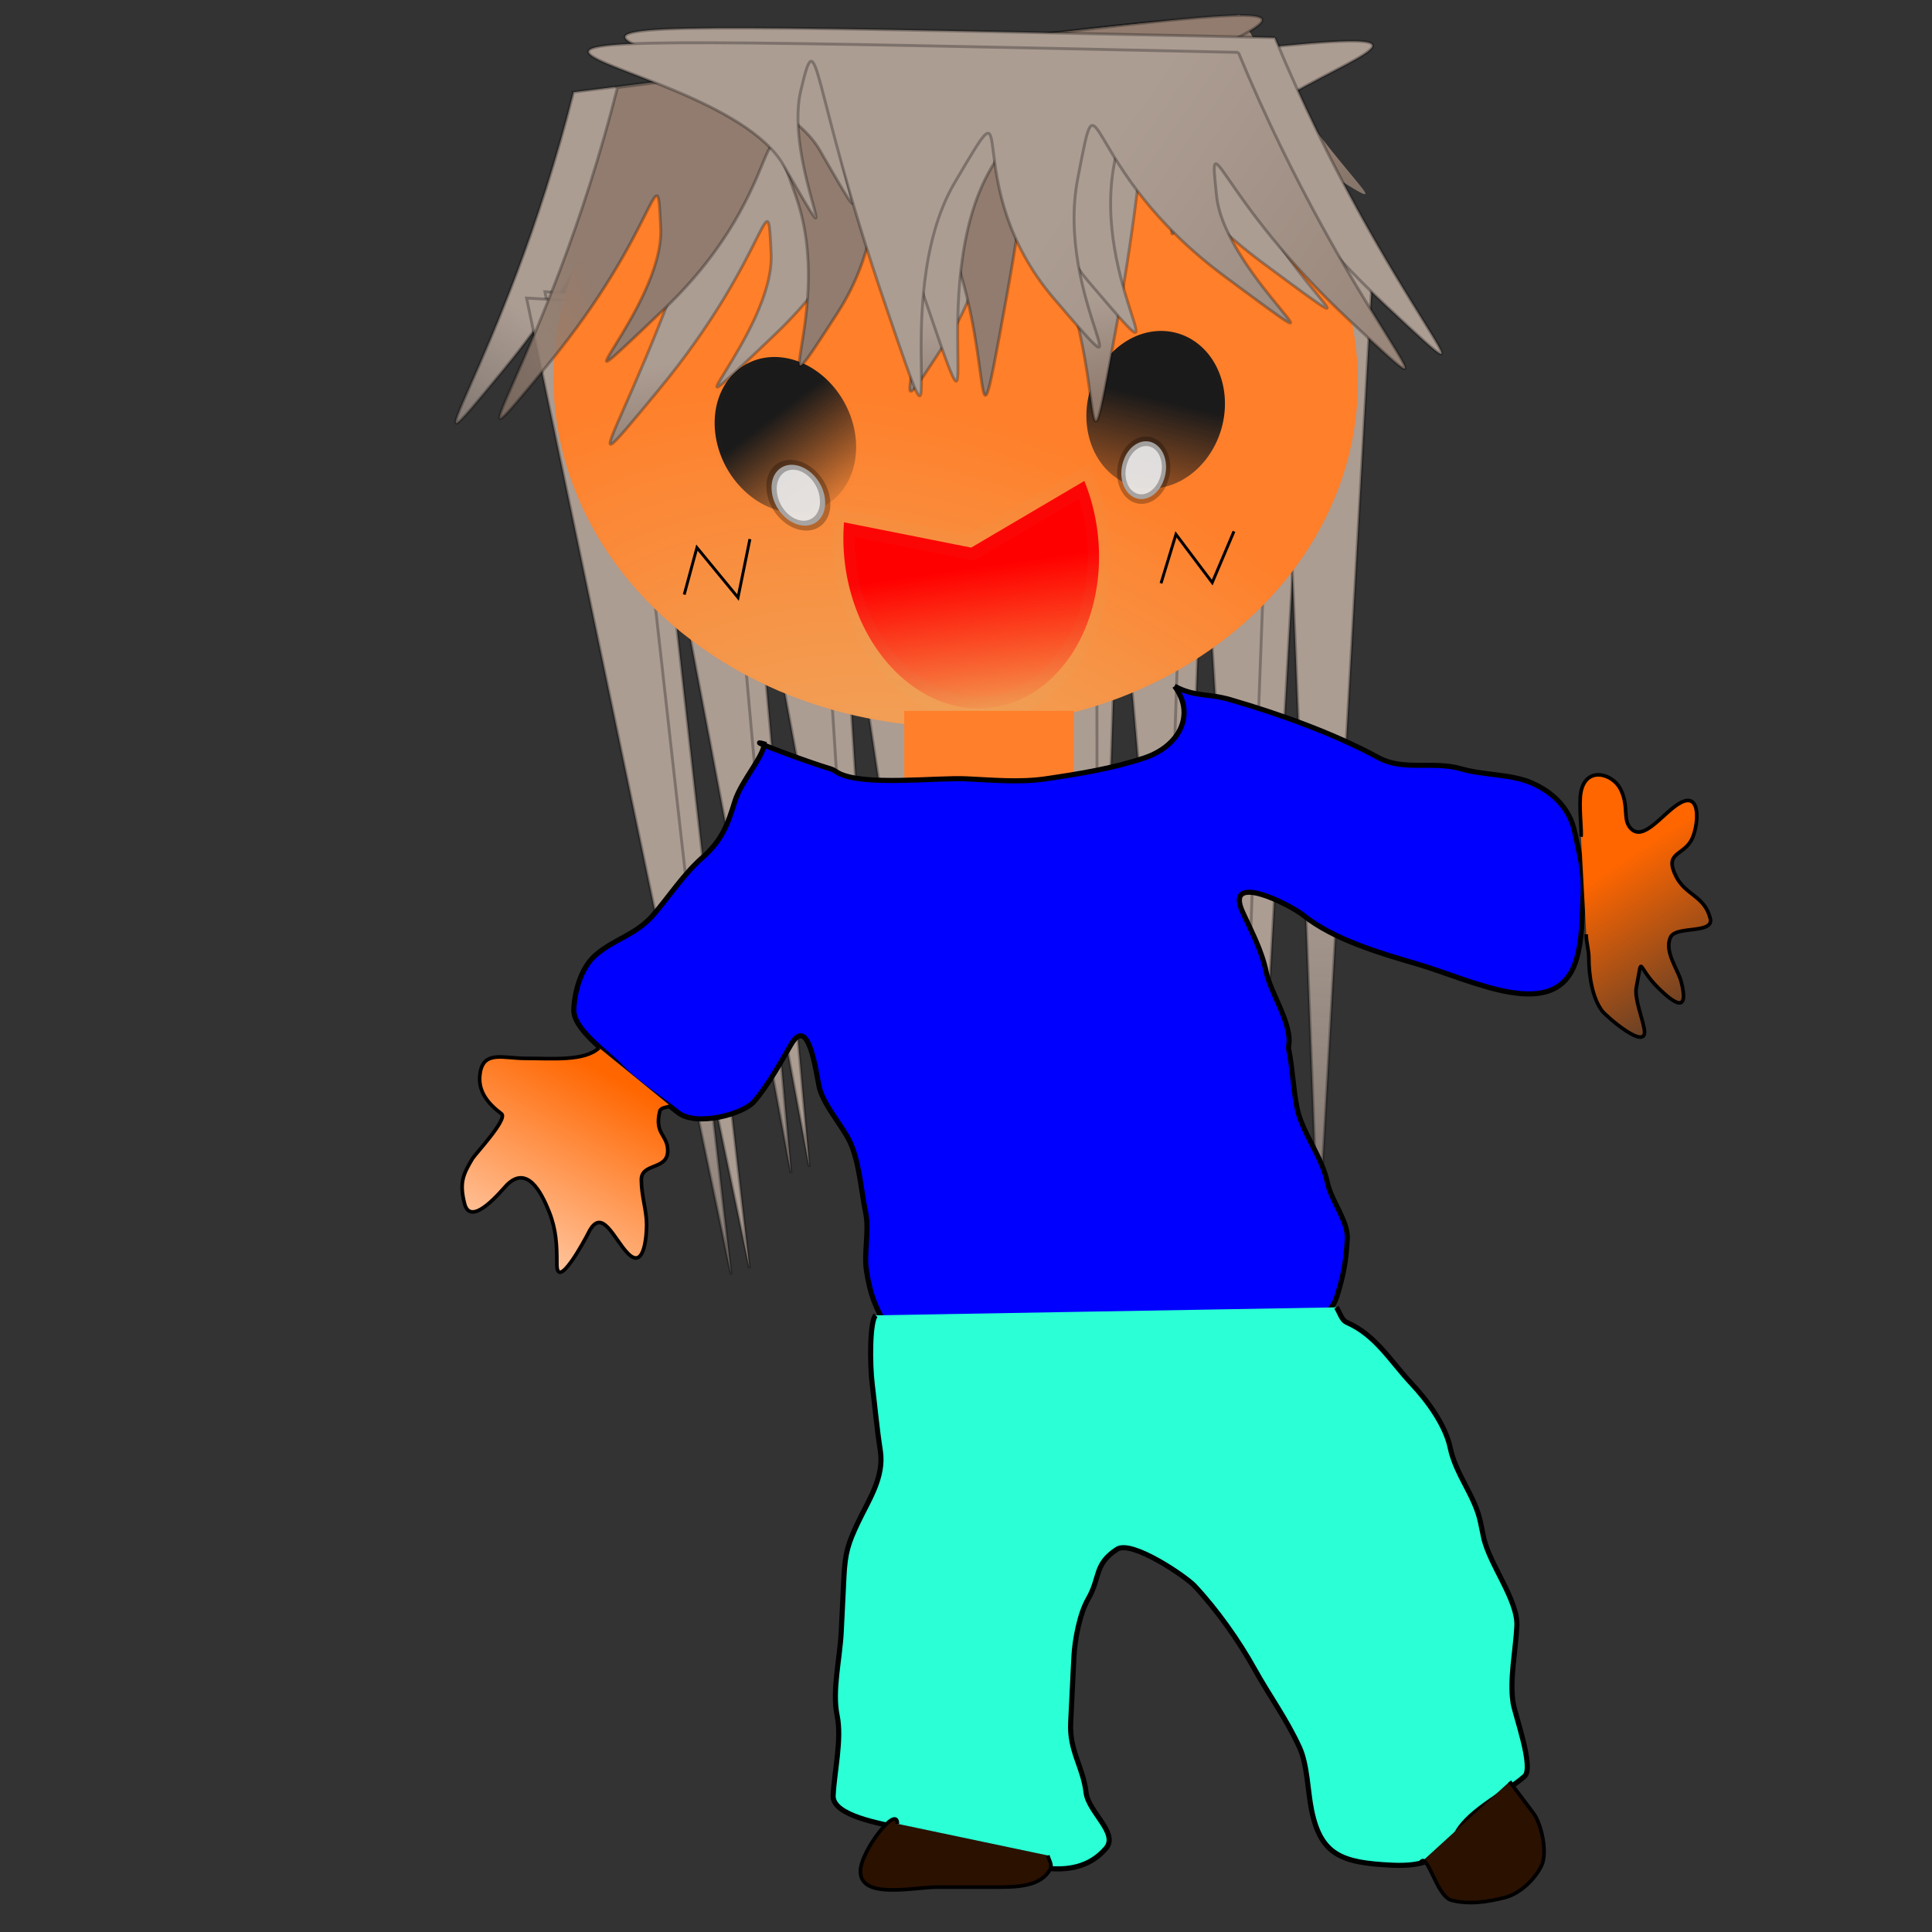
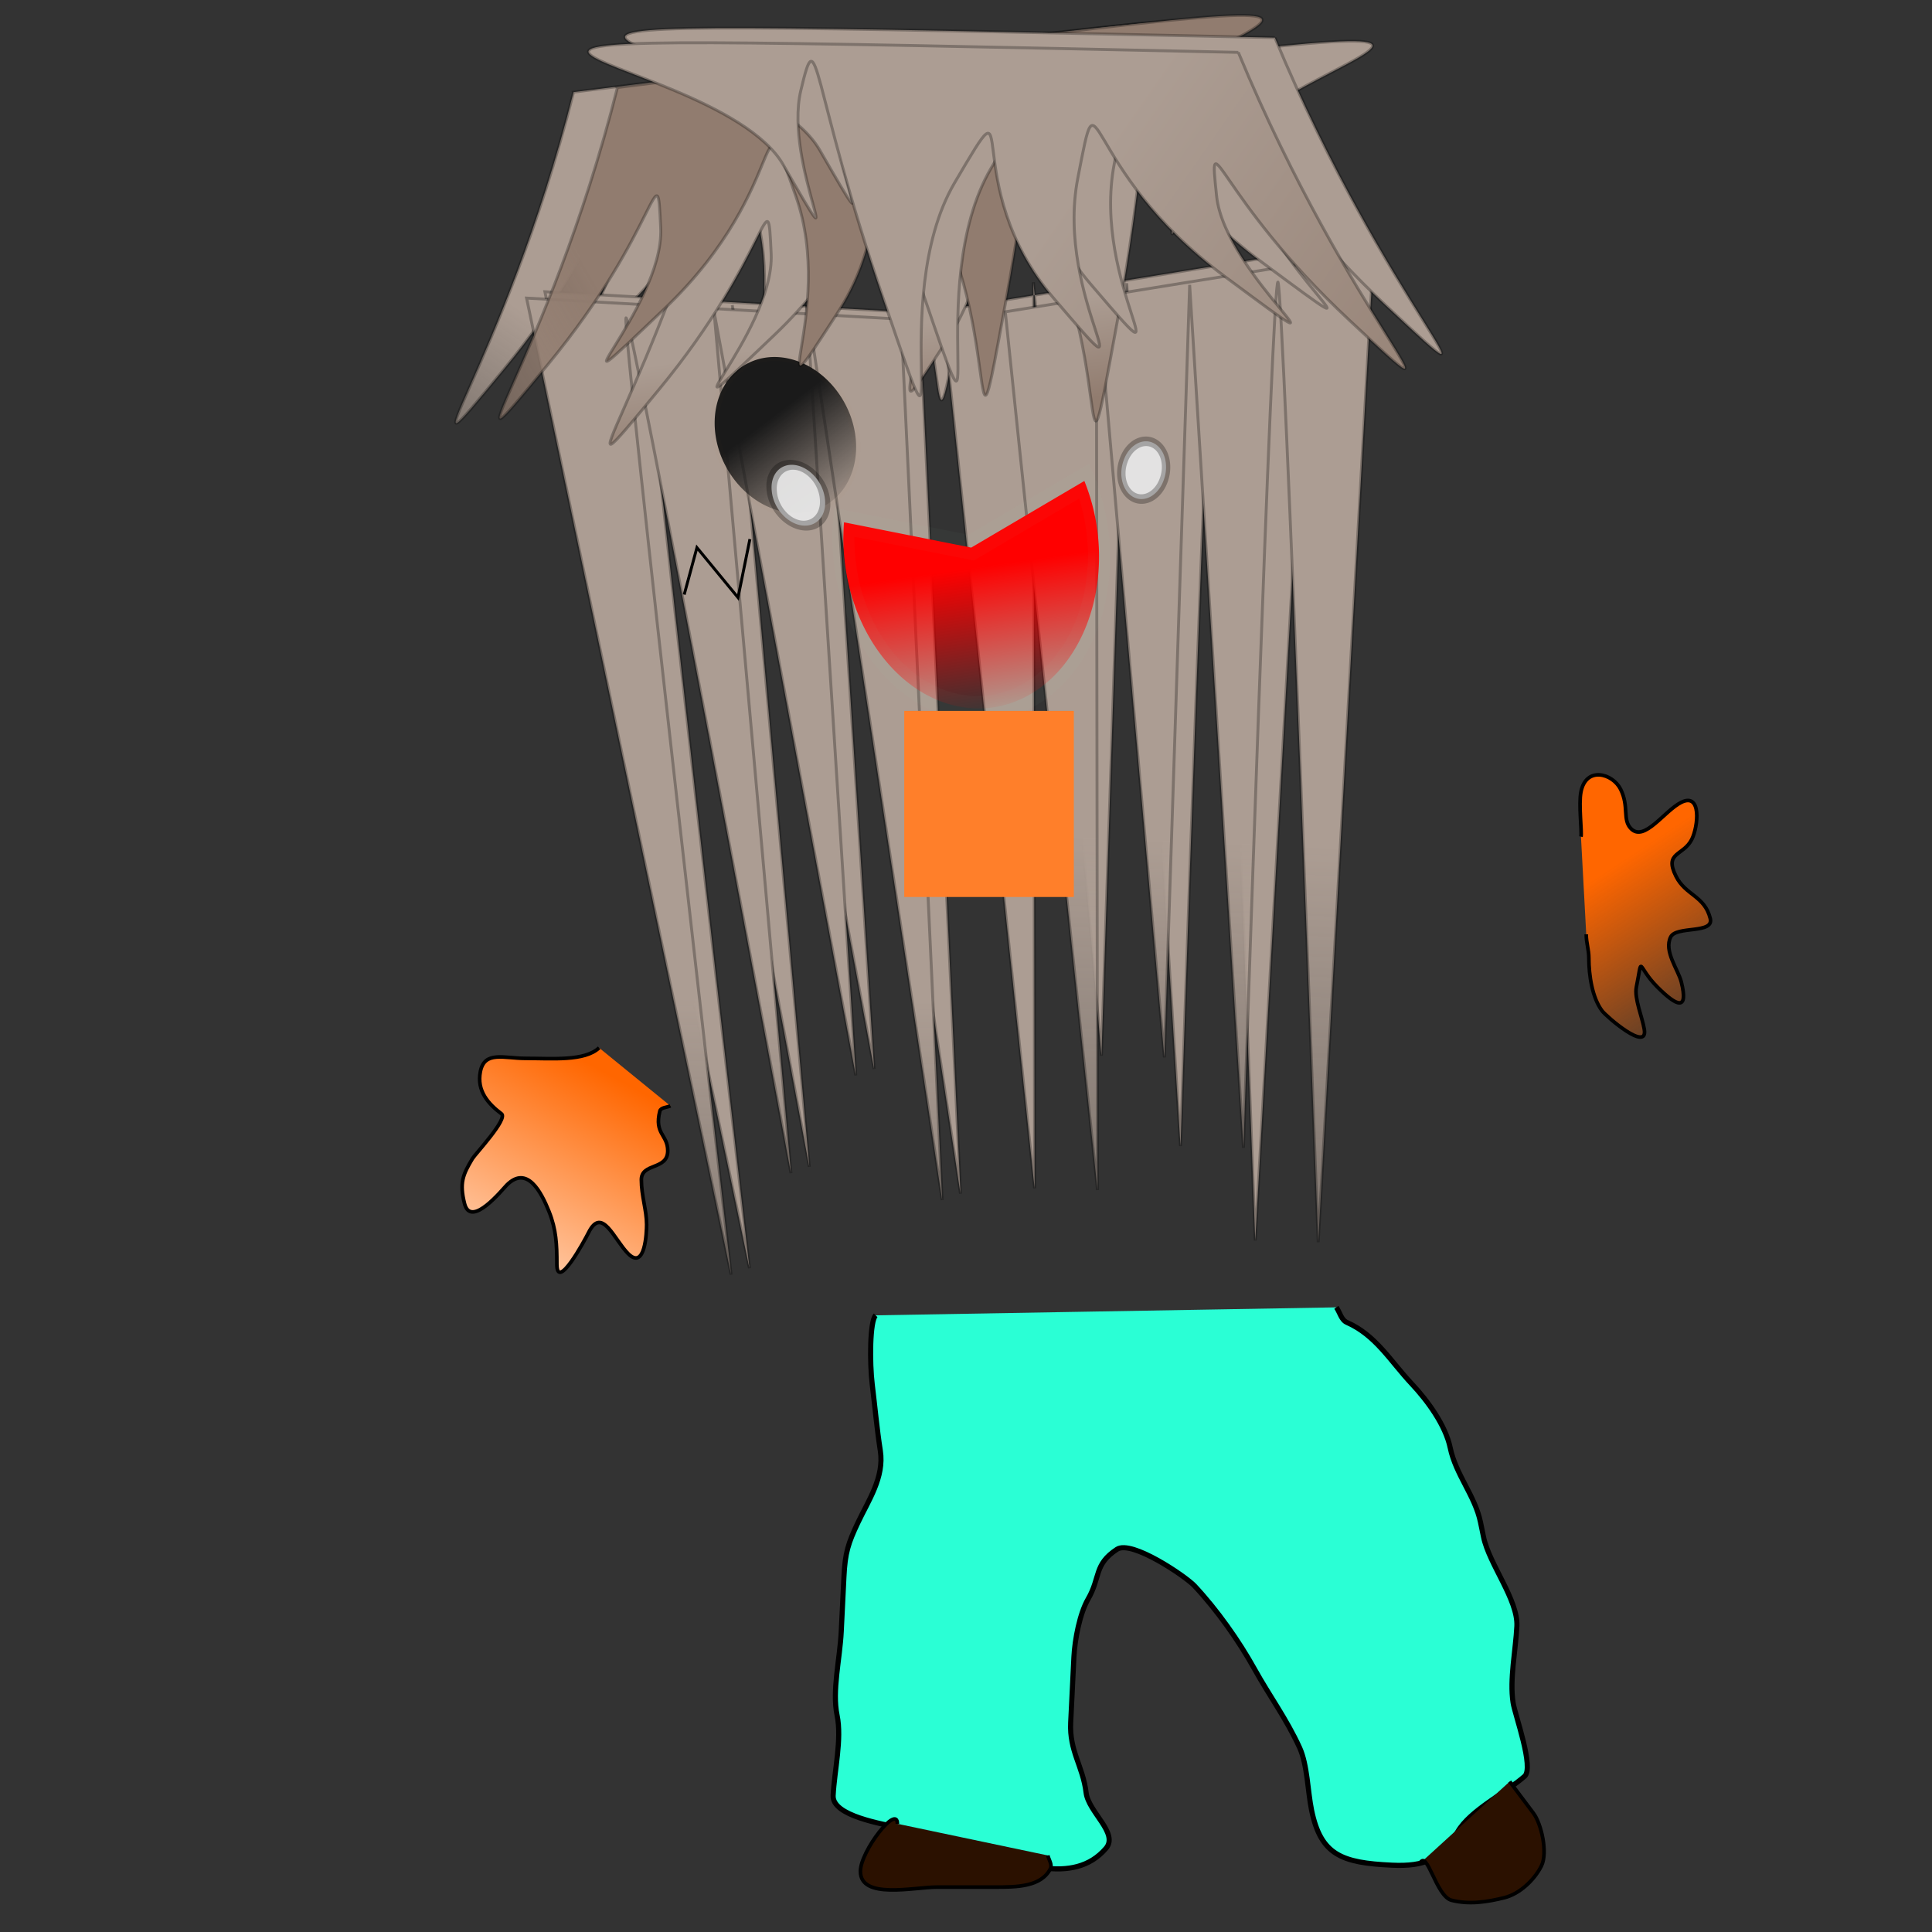
<svg xmlns="http://www.w3.org/2000/svg" xmlns:xlink="http://www.w3.org/1999/xlink" version="1.0" viewBox="0 0 531.5 531.5">
  <rect x="0" y="0" width="531.5" height="531.5" fill="#333333" stroke="none" />
  <defs>
    <linearGradient id="b">
      <stop stop-color="#1a1a1a" offset="0" />
      <stop stop-color="#1a1a1a" stop-opacity="0" offset="1" />
    </linearGradient>
    <linearGradient id="a">
      <stop stop-color="#ac9d93" offset="0" />
      <stop stop-color="#917c6f" offset="1" />
    </linearGradient>
    <linearGradient id="p" x1="155.38" x2="97.296" y1="98.022" y2="184.43" gradientTransform="translate(-.726 -5.083)" gradientUnits="userSpaceOnUse">
      <stop stop-color="#ac9d93" offset="0" />
      <stop stop-color="#ac9d93" stop-opacity="0" offset="1" />
    </linearGradient>
    <linearGradient id="o" x1="307.14" x2="355.78" y1="87.124" y2="149.57" gradientTransform="translate(2.2e-5,4e-6)" gradientUnits="userSpaceOnUse">
      <stop stop-color="#917c6f" offset="0" />
      <stop stop-color="#ac9d93" stop-opacity="0" offset="1" />
    </linearGradient>
    <linearGradient id="n" x1="69.704" x2="142.31" y1="100.2" y2="124.89" gradientTransform="translate(-3.63 3.63)" gradientUnits="userSpaceOnUse">
      <stop stop-color="#ac9d93" offset="0" />
      <stop stop-color="#ac9d93" stop-opacity="0" offset="1" />
    </linearGradient>
    <linearGradient id="m" x1="379.74" x2="368.85" y1="233.07" y2="517.7" gradientTransform="translate(-3.63 3.63)" gradientUnits="userSpaceOnUse">
      <stop stop-color="#ac9d93" offset="0" />
      <stop stop-color="#ac9d93" stop-opacity="0" offset="1" />
    </linearGradient>
    <linearGradient id="l" x1="196.04" x2="192.41" y1="274.46" y2="529.32" gradientTransform="translate(-3.63 3.63)" gradientUnits="userSpaceOnUse">
      <stop stop-color="#ac9d93" offset="0" />
      <stop stop-color="#ac9d93" stop-opacity="0" offset="1" />
    </linearGradient>
    <radialGradient id="c" cx="310.4" cy="300.96" r="157.95" gradientTransform="matrix(.697 -.717 1 .972 -247.62 229.38)" gradientUnits="userSpaceOnUse">
      <stop stop-color="#e4c082" offset="0" />
      <stop stop-color="#ff7f2a" offset="1" />
    </radialGradient>
    <linearGradient id="k" x1="53.367" x2="65.627" y1="125.82" y2="157.22" gradientTransform="matrix(1.149 -.05 -.061 1.358 -6.727 -1.292)" gradientUnits="userSpaceOnUse" xlink:href="#b" />
    <linearGradient id="j" x1="30.966" x2="26.122" y1="131.29" y2="175.81" gradientTransform="matrix(1.138 .025 .03 1.368 17.825 -13.529)" gradientUnits="userSpaceOnUse" xlink:href="#b" />
    <linearGradient id="i" x1="62.233" x2="58.609" y1="224.58" y2="237.01" gradientTransform="matrix(1.139 -.042 -.021 1.368 -10.607 -61.649)" gradientUnits="userSpaceOnUse">
      <stop stop-color="#f00" offset="0" />
      <stop stop-color="#f00" stop-opacity="0" offset="1" />
    </linearGradient>
    <linearGradient id="h" x1="305.68" x2="310.04" y1="80.596" y2="108.19" gradientTransform="translate(-3.63 3.63)" gradientUnits="userSpaceOnUse" xlink:href="#a" />
    <linearGradient id="g" x1="186.6" x2="59.539" y1="116.9" y2="190.23" gradientTransform="translate(-3.63 3.63)" gradientUnits="userSpaceOnUse">
      <stop stop-color="#917c6f" offset="0" />
      <stop stop-color="#917c6f" stop-opacity="0" offset="1" />
    </linearGradient>
    <linearGradient id="f" x1="289.71" x2="405.88" y1="73.335" y2="154.23" gradientTransform="translate(-10.891 .726)" gradientUnits="userSpaceOnUse" xlink:href="#a" />
    <linearGradient id="e" x1="172.81" x2="144.49" y1="298.42" y2="350.5" gradientUnits="userSpaceOnUse">
      <stop stop-color="#f60" offset="0" />
      <stop stop-color="#fca" offset="1" />
    </linearGradient>
    <linearGradient id="d" x1="438.56" x2="471.08" y1="241.79" y2="291.16" gradientUnits="userSpaceOnUse">
      <stop stop-color="#f60" offset="0" />
      <stop stop-color="#f60" stop-opacity="0" offset="1" />
    </linearGradient>
  </defs>
-   <path d="m341.12 4.142c24.42 43.542 48.79 58.755 24.42 43.542-24.38-15.213-29.02-26.247-25.16-14.306 3.86 11.942 23.66 22.478 3.86 11.942s-30.23-20.112-19.95-7.059c10.27 13.054 33.22 20.536 10.27 13.054-22.94-7.482-29.81-20.134-23.25-6.02s41.3 21.272 6.56 14.114c-34.75-7.158-20.68-44.314-35.13-6.561-14.45 37.754 4.55 115.69-14.87 37.776-19.41-77.914-112.15-70.21-19.41-77.914 92.73-7.704 92.64-8.856 92.66-8.568z" fill="url(#o)" fill-rule="evenodd" />
  <path d="m157.79 25.343c-19.22 76.317-50.34 114-19.22 76.317 31.12-37.685 30.08-59.908 31.12-37.685 1.04 22.222-34.82 56.435 1.04 22.222 35.87-34.216 24.69-63.338 36.11-31.046 11.43 32.292-10.95 66.869 11.43 32.292 22.37-34.577-1.74-65.15 22.37-34.577 24.12 30.573 12.8 92.684 24.12 30.573 11.31-62.114 6.12-79.879 14.03-60.134s-6.65 56.038 7.91 19.745c14.55-36.292 157.46-53.788-128.91-17.707z" fill="url(#p)" fill-rule="evenodd" stroke="#000" stroke-opacity=".275" stroke-width=".801px" />
  <g transform="translate(3.63 -3.63)">
-     <path transform="matrix(.617 0 0 .527 208.32 62.539)" d="m54.457 216.74a0.363 19.241 0 1 1-0.727 0 0.363 19.241 0 1 1 0.727 0z" fill="#ececec" stroke="#d87636" stroke-opacity=".013" stroke-width="2.96" />
    <path d="m397.5 57.922c15.6 32.059 32.14 43.638 15.6 32.059-16.54-11.584-19.41-19.67-17.11-10.946 2.29 8.723 15.79 16.816 2.29 8.723-13.49-8.092-20.47-15.265-13.72-5.583 6.74 9.682 22.55 15.644 6.74 9.682-15.8-5.961-20.17-15.271-16.06-4.912 4.1 10.359 28.17 16.375 4.1 10.359-24.06-6.012-12.95-32.526-24.35-5.589-11.4 26.935-0.76 83.725-11.69 26.945-10.93-56.782-76.08-53.453-10.93-56.782 65.15-3.33 65.13-4.164 65.13-3.956z" fill="url(#n)" fill-rule="evenodd" />
    <path d="m249.27 89.677c0.2 2.642 11.33 242.33 11.33 242.33l-37.35-247.35 13.59 213.05-39.01-210.14 21.18 237.06s-44.41-239.03-45.4-235.27c-1 3.766 28.93 263.17 28.93 263.17l-56.27-268.64 103 5.787z" fill="#ac9d93" fill-rule="evenodd" stroke="#000" stroke-opacity=".275" stroke-width=".801px" />
    <path d="m255.62 88.934c0.2 2.641 25.37 241.61 25.37 241.61l-0.31-249.27 18.7 212.78 6.96-212.52 14.79 237.38s7.96-241.75 9.52-238.11c1.55 3.628 11.04 264.09 11.04 264.09l15.25-272.35-101.32 16.394z" fill="#ac9d93" fill-rule="evenodd" stroke="#000" stroke-opacity=".275" stroke-width=".801px" />
    <path d="m272.93 89.415c0.2 2.642 25.37 241.6 25.37 241.6l-0.31-249.27 18.7 212.78 6.96-212.52 14.8 237.38s7.95-241.74 9.51-238.11c1.55 3.63 11.05 264.1 11.05 264.1l15.24-272.36-101.32 16.395z" fill="url(#m)" fill-rule="evenodd" stroke="#000" stroke-opacity=".275" stroke-width=".801px" />
    <path d="m244.24 91.435c0.2 2.642 11.32 242.34 11.32 242.34l-37.34-247.36 13.58 213.05-39-210.14 21.17 237.05s-44.4-239.02-45.4-235.26c-1 3.764 28.93 263.17 28.93 263.17l-56.27-268.65 103.01 5.795z" fill="url(#l)" fill-rule="evenodd" stroke="#000" stroke-opacity=".275" stroke-width=".801px" />
-     <path d="m249.22 13.019c-15.36 1.151-30.41 5.065-43.76 11.464-19.35 9.2-35.05 23.421-44.83 40.007-8.51 14.326-12.55 30.415-11.92 46.36 0.64 16.63 6.36 33.13 16.69 47.41 10.23 14.2 24.98 26.17 42.45 34.2 15.08 6.92 32.18 10.85 49.43 11.15 15.02 0.29 30.11-2.04 43.96-6.89 14.82-5.17 28.18-13.15 38.92-23.06 15.87-14.55 25.99-33.26 28.86-52.7 2.76-18.59-0.84-37.848-10.6-54.762-9.76-17.094-25.74-31.761-45.48-41.291-15.69-7.638-33.76-11.926-51.96-12.21-3.93-0.096-7.85 0.07-11.76 0.322z" fill="url(#c)" stroke="#d87636" stroke-opacity=".013" stroke-width="1.905" />
+     <path d="m249.22 13.019z" fill="url(#c)" stroke="#d87636" stroke-opacity=".013" stroke-width="1.905" />
    <path transform="matrix(.768 -.157 .21 .701 133.03 12.326)" d="m80.596 170.99a23.961 30.133 0 1 1-47.922 0 23.961 30.133 0 1 1 47.922 0z" fill="url(#k)" stroke="#d87636" stroke-opacity=".013" stroke-width="2.96" />
-     <path transform="matrix(.785 .076 -.102 .717 287.28 -10.549)" d="m80.596 170.99a23.961 30.133 0 1 1-47.922 0 23.961 30.133 0 1 1 47.922 0z" fill="url(#j)" stroke="#d87636" stroke-opacity=".013" stroke-width="2.96" />
    <path transform="matrix(.959 .14 .097 .904 140.85 -84.638)" d="m61.717 239.97a7.624 9.076 0 1 1-15.247 0 7.624 9.076 0 1 1 15.247 0z" fill="#e6e6e6" fill-opacity=".95" stroke="#000" stroke-opacity=".275" stroke-width="2.96" />
    <path transform="matrix(-2.055 -.409 -.183 2.264 418.63 -366.89)" d="m71.12 239.97a17.026 19.305 0 1 1-31.223-10.66l14.197 10.66z" fill="url(#i)" stroke="#a2d6b6" stroke-opacity=".03" stroke-width="2.96" />
    <path transform="matrix(.727 .346 -.287 .816 340.55 -81.551)" d="m61.717 239.97a7.624 9.076 0 1 1-15.247 0 7.624 9.076 0 1 1 15.247 0z" fill="#e6e6e6" fill-opacity=".95" stroke="#000" stroke-opacity=".275" stroke-width="2.96" />
    <path d="m184.6 167.2 3.5-12.92 11.3 13.74 3.27-16.08" fill="none" stroke="#000" stroke-width=".801px" />
-     <path d="m315.77 164.1 4.11-13.47 9.98 13.27 5.98-14.1" fill="none" stroke="#000" stroke-width=".801px" />
    <path d="m196.62 34.782c-19.22 76.318-50.33 114-19.22 76.318 31.12-37.686 30.08-59.909 31.12-37.686s-34.82 56.436 1.04 22.223c35.87-34.217 24.69-63.339 36.11-31.047 11.43 32.292-10.95 66.87 11.43 32.292 22.38-34.577-1.74-65.149 22.38-34.577 24.11 30.573 12.79 92.685 24.11 30.573 11.32-62.114 6.12-79.878 14.03-60.134 7.91 19.745-6.65 56.038 7.91 19.745 14.55-36.292 157.46-53.788-128.91-17.707z" fill="url(#h)" fill-rule="evenodd" stroke="#000" stroke-opacity=".275" stroke-width=".801px" />
    <path d="m166.23 27.71c-19.22 76.31-50.34 114-19.22 76.31 31.12-37.678 30.08-59.901 31.12-37.678s-34.82 56.438 1.04 22.223c35.87-34.217 24.69-63.339 36.11-31.047 11.43 32.292-10.95 66.872 11.43 32.292 22.37-34.577-1.74-65.149 22.37-34.577 24.12 30.573 12.8 92.687 24.12 30.573 11.31-62.114 6.12-79.879 14.03-60.134s-6.65 56.038 7.91 19.745c14.55-36.292 157.46-53.788-128.91-17.707z" fill="url(#g)" fill-rule="evenodd" stroke="#000" stroke-opacity=".275" stroke-width=".801px" />
    <path d="m347.09 13.985c30.59 73.73 67.15 107.9 30.59 73.73-36.57-34.17-38.89-56.326-36.57-34.17 2.32 22.157 43.08 52.395 2.32 22.157-40.75-30.239-34.05-60.29-40.51-27.069-6.46 33.22 20.97 65.207-6.46 33.22-27.42-31.992-8.12-64.819-27.42-31.992-19.31 32.826 1.3 93.279-19.31 32.826-20.61-60.457-18.14-78.619-23-58.211-4.87 20.408 15.06 54.911-4.87 20.408-19.92-34.503-164.35-37.084 125.23-30.899z" fill="#ac9d93" fill-rule="evenodd" stroke="#000" stroke-opacity=".275" stroke-width=".801px" />
    <path d="m337.04 18.03c30.59 73.729 67.16 107.9 30.59 73.729-36.56-34.169-38.88-56.326-36.56-34.169 2.32 22.156 43.07 52.4 2.32 22.156-40.76-30.239-34.06-60.289-40.52-27.069-6.45 33.22 20.97 65.213-6.45 33.22-27.43-31.992-8.12-64.818-27.43-31.992s1.3 93.285-19.31 32.826c-20.61-60.457-18.14-78.619-23-58.211s15.06 54.911-4.86 20.408c-19.93-34.503-164.36-37.084 125.22-30.898z" fill="url(#f)" fill-rule="evenodd" stroke="#000" stroke-opacity=".275" stroke-width=".801px" />
    <rect x="245.13" y="199.2" width="46.657" height="51.195" fill="#ff7f2a" fill-rule="evenodd" />
-     <path d="m319.49 192.4c5.52 3 9.08 1.89 15.38 3.73 13.19 3.84 28.19 9.13 40.74 15.94 6.91 3.76 15.03 0.83 22.69 3.06 6.2 1.81 13.85 1.41 19.52 3.92 5.41 2.39 10.36 6.66 11.79 13.61 1.24 5.98 2.6 10.48 2.27 17.19-0.3 6.04-0.17 12.35-1.93 18-5.46 17.57-28.48 5.42-43.64 1-10.56-3.08-23.12-6.79-31.51-13.52-3.6-2.88-21.73-12.05-16.57-0.76 2.31 5.08 5.23 10.46 6.46 16.38 1.15 5.59 6.6 13.51 6.31 19.38-0.04 0.67-0.24 1.35-0.1 2.01 1.08 5.21 1.2 10.76 2.31 16.18 1.42 6.84 6.83 13.2 8.34 20.49 0.99 4.8 5.7 10.6 5.47 15.32-0.3 6.19-1.12 10.36-2.86 15.95-2.2 7.08-11.56 9.53-17.26 13.27-4.53 2.98-13.72 5.39-18.99 6.16-6.79 0.99-19.15 1.32-25.1 3.87-13.49 5.77-25.01 1.35-39.31-2.82-8.99-2.62-16.74-3.17-22.29-11.08-3.84-5.49-5.44-9.89-6.46-16.38-0.79-5.09 0.81-11.02-0.24-16.09-1.22-5.88-1.73-13.78-4.24-19.29-2.08-4.55-7.54-10.43-8.58-15.47-0.94-4.55-2.91-19.75-7.74-11.41-2.82 4.87-6.24 11.08-10.12 15.61-3.02 3.55-16.03 6.96-20.91 3.06-5.05-4.05-11.33-7.85-15.97-12.8-3.74-3.98-13-10.17-12.73-15.66 0.25-5 2.01-11.35 5.92-14.8 5.21-4.58 11.16-5.5 16.13-11.32 4.09-4.79 8.29-11.13 13.22-15.47 5.53-4.87 7.02-9.05 9.07-15.66 1.68-5.4 7.87-12.23 8.04-15.71-6.28-1.83 12.07 5.05 18.35 6.88 0.74 0.22 1.35 0.73 2.02 1.1 6.79 3.69 26.89 1.24 35.21 1.62 7.33 0.34 14.73 1.04 21.8 0.01 9.28-1.36 18.62-2.88 27.27-5.78 9.42-3.15 14.18-11.78 8.24-19.72" fill="#00f" fill-rule="evenodd" stroke="#000" stroke-width="1.405px" />
    <path d="m237.27 365.48c-1.62 1.6-1.67 13.05-0.94 19.05 0.76 6.21 1.27 12.09 2.22 18.19 1.14 7.34-3.3 13.73-6.17 19.82-2.66 5.64-3.52 8.22-3.84 14.89-0.25 5.02-0.5 10.03-0.74 15.04-0.38 7.66-2.55 16.24-1.14 23.07 1.35 6.56-0.75 15.24-1.09 22.06-0.27 5.65 13.68 7.77 18.25 8.88 6.56 1.58 14.07 4.1 20.47 5.97 11.66 3.4 27.32 10.22 36.34-0.34 3.56-4.16-4.82-9.95-5.47-15.32-0.89-7.33-4.63-11.39-4.24-19.29 0.3-6.02 0.59-12.04 0.89-18.05 0.24-4.84 1.63-11.99 3.89-15.9 3.48-5.99 1.56-9.51 7.95-13.7 4.05-2.67 18.9 7.47 21.3 10.02 6.2 6.61 12.24 15.16 16.52 22.88 4.09 7.38 8.8 13.72 12.43 21.67 2.15 4.73 2.23 12.05 3.3 17.24 2.54 12.29 8.26 14.45 22.09 15.09 9.13 0.42 13.73-1.66 18.1-9.21 3.43-5.92 13.17-10.64 18.4-15.24 2.68-2.36-2.63-16.86-3.16-20.24-1-6.43 0.72-14.5 1.04-21.06 0.36-7.22-7.63-17.07-9.17-24.54-0.28-1.35-0.56-2.7-0.84-4.06-1.5-7.28-6.8-13.07-8.33-20.48-1.29-6.22-6.26-12.99-10.56-17.57-5.92-6.31-9.87-13.38-17.85-16.91-1.57-0.69-1.94-2.77-2.91-4.15" fill="#2affd5" fill-rule="evenodd" stroke="#000" stroke-width="1.405px" />
  </g>
  <g fill-rule="evenodd" stroke="#000" stroke-width="1px">
    <path d="m164.82 288.26c-4.02 3.76-12.92 2.9-20.33 2.9-5.83 0-11.19-2.15-12.34 3.63-1.06 5.3 2.19 8.91 5.81 11.62 1.85 1.39-7.23 11.08-7.99 12.34-2.71 4.51-3.58 6.73-2.18 12.35 1.74 6.97 10.51-3.98 11.62-5.09 5.58-5.58 9.46 1.87 11.62 7.26 2 5.02 2.17 9.08 2.17 14.53 0 7.51 7.56-6.39 8.72-8.72 3.69-7.38 7.01 1.93 10.89 5.81 4.69 4.69 5.08-5.93 5.08-7.99 0-3.96-1.45-7.94-1.45-12.34 0-4.74 7.26-2.57 7.26-7.99 0-4.45-3.76-4.57-2.18-10.89 0.26-1.05 1.94-0.97 2.91-1.45" fill="url(#e)" />
    <path d="m434.93 230.17c0.31-1.27-0.7-8.85 0-12.34 1.42-7.1 8.71-5.08 10.89-0.73 2.42 4.84 0.43 8.42 2.9 10.89 3.68 3.68 9.15-4.94 13.8-7.26 5.63-2.81 4.67 6.63 2.9 10.17-2.3 4.61-7.71 3.46-4.35 10.16 2.64 5.29 7.86 5.34 9.43 11.62 1.08 4.31-9.33 1.96-10.89 5.08-1.95 3.91 2.07 9 2.91 12.34 2.08 8.33-1.36 6.63-6.54 1.46-5.83-5.83-3.97-9.16-5.81 0-0.61 3.09 1.63 8.28 2.18 11.61 1.07 6.43-10.46-3.54-11.61-5.08-2.72-3.62-3.64-9.76-3.64-14.52 0-2.36-0.72-4.14-0.72-6.54" fill="url(#d)" />
    <path d="m246.87 501.73c0-5.52-10.17 7.55-10.17 13.07 0 7.86 14.68 4.35 21.06 4.35h15.97c5.81 0 12.72-0.01 15.25-5.08 0.55-1.09-0.52-2.62-0.72-3.63" fill="#2b1100" />
    <path d="m390.64 512.62c1.99-3.99 4.38 9.08 8.71 10.16 4.9 1.23 9.77 0.46 14.52-0.72 4.23-1.06 8.27-4.92 10.17-8.72 1.83-3.67-0.02-11.63-2.18-14.52-2.11-2.81-4.48-5.96-6.54-8.71" fill="#2b1100" />
  </g>
</svg>